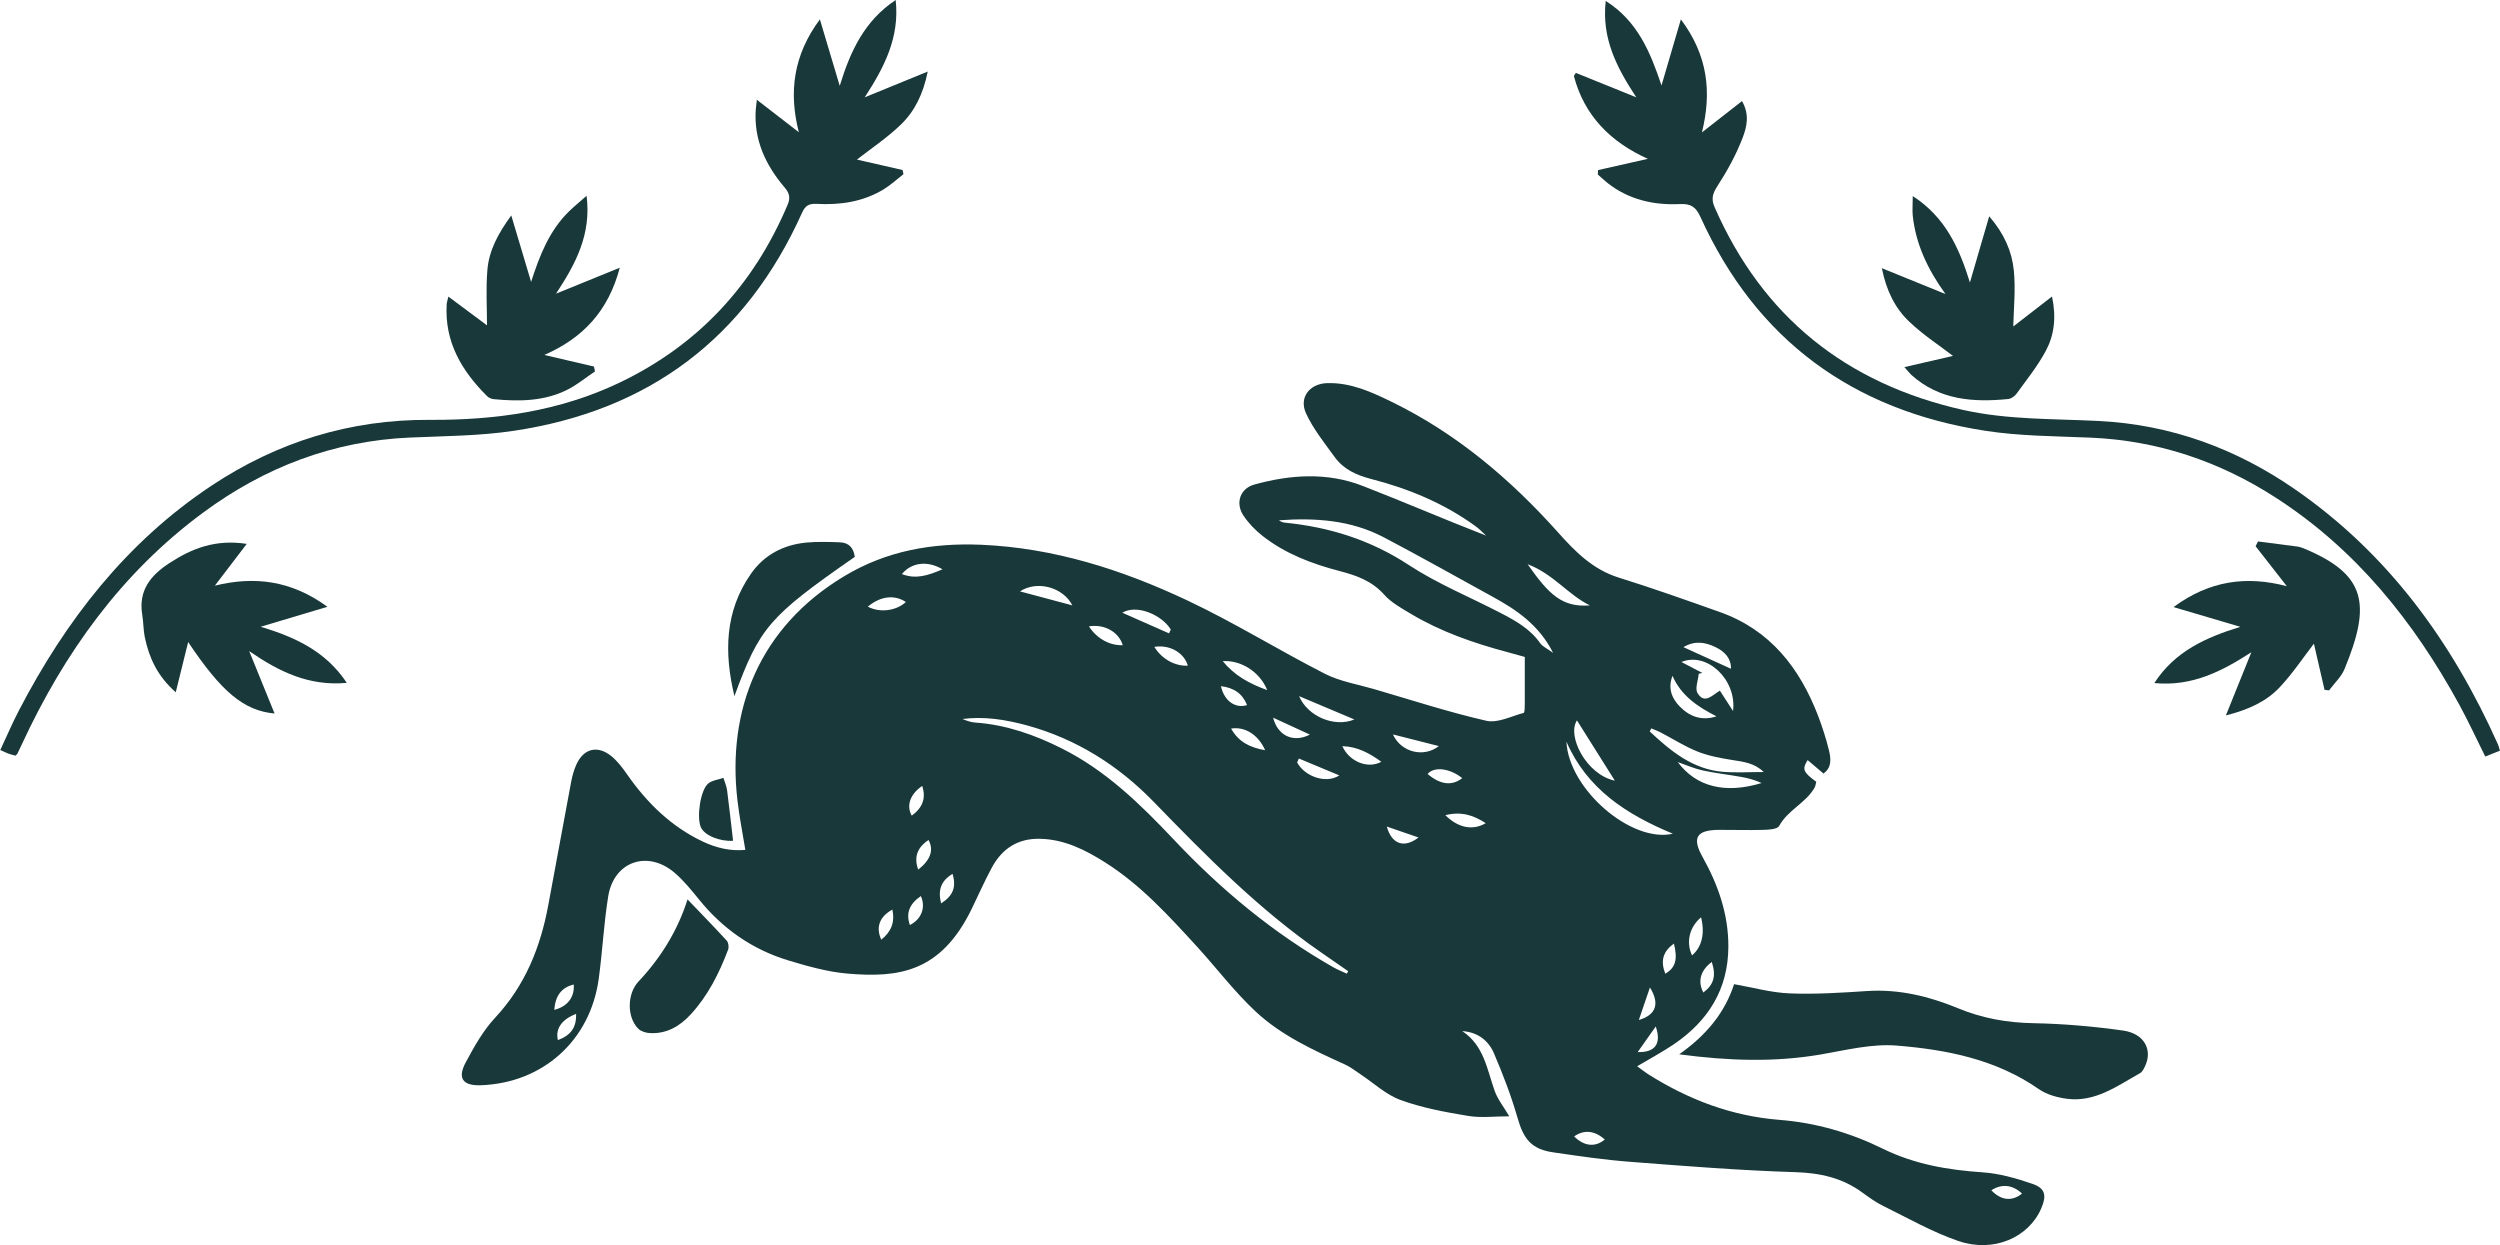
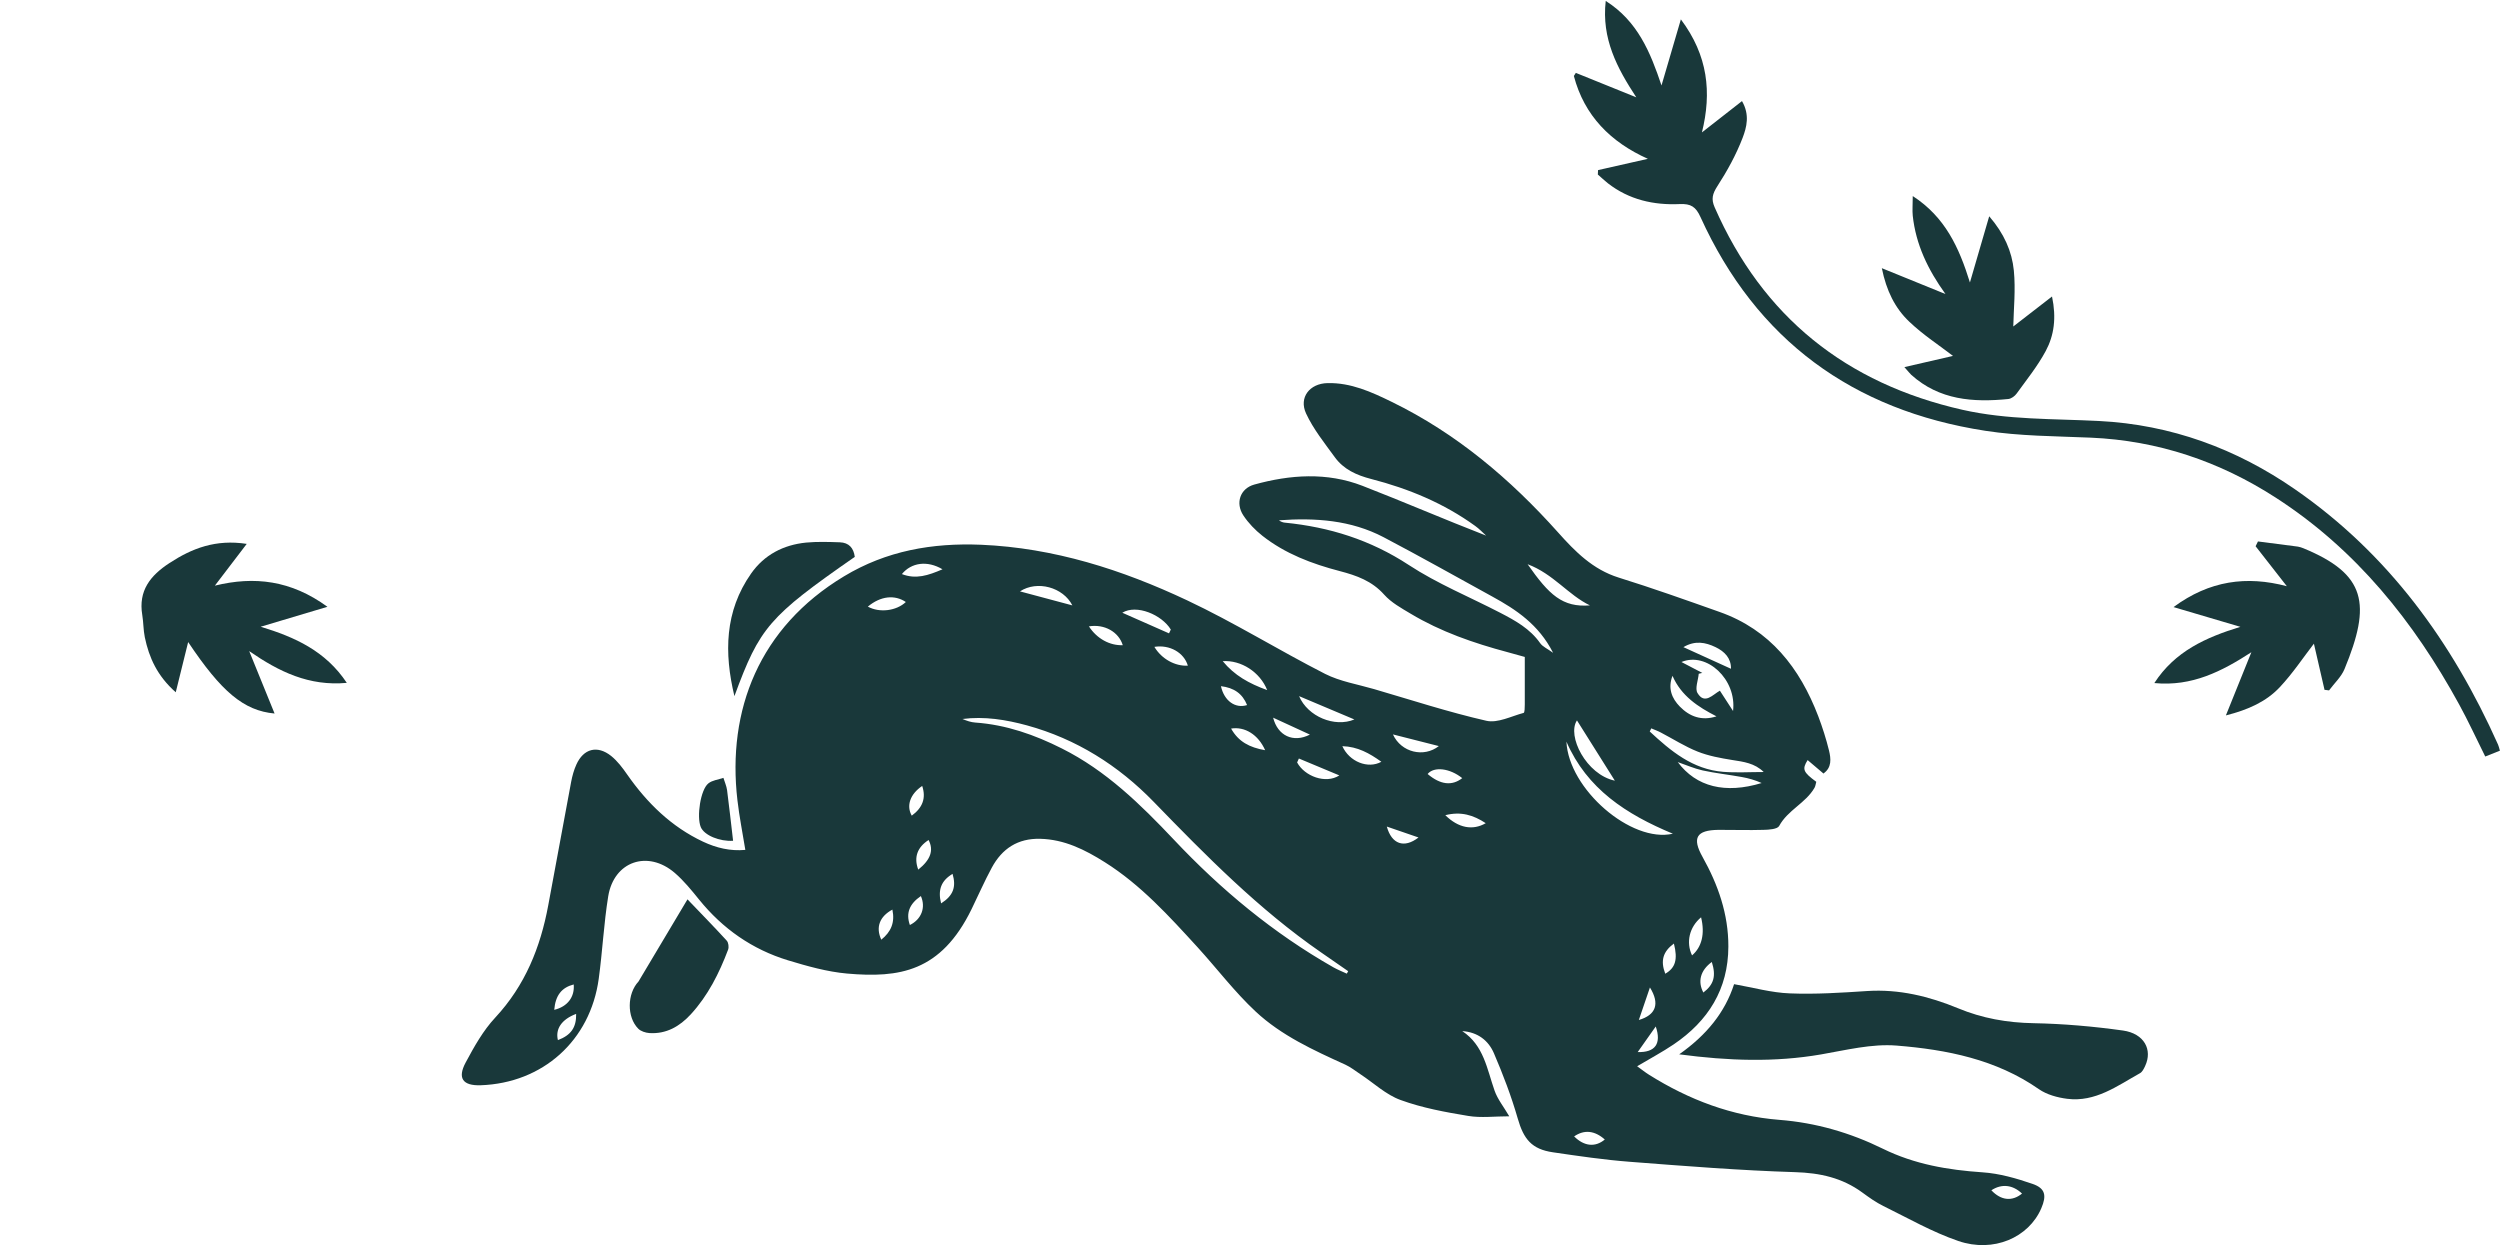
<svg xmlns="http://www.w3.org/2000/svg" id="Calque_2" data-name="Calque 2" viewBox="0 0 265.86 132.42">
  <defs>
    <style>
      .cls-1 {
        fill: #19383a;
        stroke-width: 0px;
      }
    </style>
  </defs>
  <g id="Calque_1-2" data-name="Calque 1">
    <g>
      <path class="cls-1" d="M193.88,82.23c-.57-.48-1.1-.93-1.65-1.4-.61.98-.48,1.28.92,2.31-.06.2-.08.45-.19.64-.94,1.63-2.84,2.36-3.76,4.06-.19.34-1.09.4-1.67.41-1.6.05-3.2-.01-4.79,0-2.34.03-2.82.85-1.69,2.87,1.66,2.97,2.76,6.09,2.75,9.54-.01,4.54-2.15,7.92-5.81,10.4-1.21.82-2.5,1.5-3.89,2.33.49.35.86.65,1.26.9,4.25,2.67,8.82,4.4,13.87,4.8,3.86.3,7.55,1.37,11,3.07,3.38,1.66,6.92,2.26,10.61,2.51,1.79.12,3.6.64,5.31,1.23,1.36.47,1.51,1.24.93,2.59-1.33,3.11-5.08,4.77-8.83,3.48-2.77-.95-5.35-2.43-7.99-3.73-.78-.38-1.51-.91-2.21-1.42-2.14-1.57-4.5-2.09-7.17-2.17-5.85-.18-11.7-.65-17.55-1.1-2.74-.21-5.46-.61-8.18-1.01-2.27-.33-3.12-1.4-3.75-3.6-.68-2.36-1.56-4.67-2.53-6.93-.58-1.35-1.71-2.25-3.37-2.36,2.3,1.52,2.63,4.04,3.44,6.34.32.91.97,1.71,1.56,2.72-1.56,0-3,.19-4.37-.04-2.42-.4-4.88-.85-7.18-1.69-1.56-.56-2.86-1.81-4.29-2.75-.52-.35-1.03-.75-1.59-1.01-3.39-1.54-6.81-3.1-9.54-5.65-2.24-2.09-4.11-4.57-6.18-6.84-3.02-3.3-6.03-6.63-9.86-9.04-2.11-1.33-4.3-2.43-6.88-2.49-2.38-.06-4.05,1.05-5.14,3.07-.78,1.44-1.43,2.94-2.15,4.41-3.26,6.68-7.7,7.34-13.25,6.85-2.12-.19-4.23-.79-6.28-1.41-3.8-1.16-6.94-3.36-9.45-6.46-.8-.99-1.62-2-2.58-2.83-2.87-2.47-6.47-1.24-7.08,2.48-.47,2.9-.61,5.86-1.01,8.78-.9,6.57-5.95,11.09-12.56,11.32-1.89.06-2.49-.74-1.59-2.42.9-1.68,1.86-3.4,3.15-4.78,3.17-3.41,4.8-7.46,5.63-11.93.81-4.38,1.62-8.77,2.44-13.15.12-.62.29-1.25.55-1.82.76-1.7,2.23-2.09,3.7-.92.67.54,1.21,1.26,1.71,1.98,2.12,3.03,4.69,5.55,8.07,7.14,1.41.66,2.89,1.02,4.49.87-.3-1.84-.64-3.55-.84-5.28-1.12-9.59,2.32-18.38,11.33-23.81,4.52-2.73,9.4-3.57,14.58-3.36,7.75.33,14.99,2.65,21.91,5.91,5.01,2.36,9.73,5.3,14.67,7.82,1.6.81,3.46,1.11,5.21,1.62,3.97,1.16,7.92,2.45,11.95,3.37,1.2.27,2.65-.49,3.96-.84.11-.03.12-.58.12-.89.01-1.62,0-3.24,0-5.06-.48-.14-1.16-.33-1.84-.51-3.59-.96-7.1-2.17-10.3-4.09-.99-.59-2.06-1.18-2.81-2.02-1.3-1.46-2.93-2.04-4.73-2.51-2.95-.77-5.79-1.84-8.22-3.75-.77-.61-1.49-1.35-2.03-2.17-.87-1.32-.34-2.86,1.16-3.28,3.83-1.06,7.72-1.33,11.5.13,4.38,1.7,8.7,3.57,13.16,5.3-.38-.34-.73-.72-1.15-1.02-3.34-2.42-7.1-3.98-11.06-5-1.58-.41-2.94-1.02-3.89-2.33-1.09-1.5-2.28-2.98-3.05-4.64-.79-1.71.39-3.19,2.28-3.23,2.48-.06,4.67.94,6.82,1.99,6.89,3.36,12.62,8.21,17.7,13.89,1.81,2.03,3.69,3.94,6.44,4.8,3.6,1.12,7.16,2.39,10.72,3.65,5.39,1.9,8.54,5.95,10.51,11.1.45,1.19.84,2.41,1.14,3.64.21.87.32,1.82-.61,2.46ZM143.22,103.55c.05-.09.1-.18.15-.27-.97-.67-1.94-1.34-2.9-2.01-6.61-4.57-12.21-10.26-17.78-16-3.76-3.87-8.23-6.69-13.48-8.13-2.24-.61-4.52-.98-6.86-.68.45.19.9.35,1.37.38,3.28.23,6.31,1.3,9.21,2.76,4.69,2.35,8.36,5.94,11.91,9.7,5.01,5.32,10.59,9.95,16.96,13.57.46.26.95.45,1.42.67ZM165.15,69.4c-1.52-2.98-3.91-4.57-6.47-5.97-3.84-2.11-7.66-4.26-11.54-6.3-3.49-1.83-7.28-2.08-11.13-1.8.19.15.41.23.62.25,4.75.47,9.12,1.84,13.18,4.5,3.05,2,6.48,3.4,9.74,5.09,1.6.83,3.16,1.69,4.24,3.23.26.37.76.58,1.35,1.01ZM177.9,88.66c-4.96-2.06-9.14-4.77-11.32-9.79.23,5.03,6.88,10.81,11.32,9.79ZM175.6,77.46c-.05.11-.11.22-.16.33,2.23,2.07,4.56,4.03,7.81,4.29,1.4.11,2.81.02,4.31.02-.96-.95-2.15-1.09-3.36-1.28-1.24-.2-2.5-.43-3.66-.89-1.36-.54-2.62-1.35-3.92-2.03-.32-.17-.67-.29-1.01-.44ZM181.03,71.56c-.13.03-.26.06-.38.09-.06.7-.42,1.57-.13,2.05.76,1.27,1.63.16,2.38-.25.46.72.86,1.34,1.4,2.16.41-3.36-2.8-6.33-5.49-5.21.81.42,1.51.79,2.22,1.16ZM178.41,81.03c1.98,2.67,5.08,3.41,8.93,2.24-.68-.31-1.39-.51-2.12-.64-1.38-.25-2.79-.4-4.16-.7-.9-.2-1.77-.59-2.65-.89ZM171.73,83.02c-1.36-2.17-2.72-4.33-4.03-6.41-1.09,1.63.98,5.77,4.03,6.41ZM169.08,64.38c-2.31-1.11-3.87-3.34-6.63-4.38,2.29,3.27,3.71,4.61,6.63,4.38ZM182.54,76.18c-1.96-1-3.75-2.17-4.68-4.31-.52,1.34-.06,2.41.78,3.27,1.04,1.06,2.32,1.55,3.89,1.04ZM138.15,74.03c.92,2.17,3.78,3.36,5.88,2.48-2.03-.85-3.82-1.61-5.88-2.48ZM114.04,64.38c-.98-1.93-3.74-2.69-5.57-1.49,1.78.48,3.57.95,5.57,1.49ZM184.08,71.12c.02-1.11-.66-1.83-1.64-2.3-1.08-.52-2.19-.73-3.42,0,1.78.81,3.41,1.55,5.06,2.3ZM124.32,67.35c.06-.13.13-.27.19-.4-.96-1.58-3.65-2.71-5.16-1.79,1.65.73,3.31,1.46,4.96,2.19ZM134.76,73.39c-.77-1.93-2.78-3.21-4.73-3.08,1.25,1.52,2.78,2.37,4.73,3.08ZM148.13,78.1c.88,1.93,3.3,2.49,4.88,1.24-1.74-.44-3.31-.84-4.88-1.24ZM138.13,80.66c-.06.14-.13.28-.19.42.79,1.47,3.04,2.32,4.49,1.38-1.57-.65-2.94-1.22-4.31-1.8ZM146.9,81.01c-1.27-.91-2.52-1.61-4.15-1.66.74,1.65,2.72,2.45,4.15,1.66ZM139.3,78.12c-1.23-.57-2.47-1.14-3.91-1.8.48,1.91,2.13,2.71,3.91,1.8ZM100.23,60.54c-1.62-.96-3.31-.72-4.32.51,1.49.58,2.79.15,4.32-.51ZM122.76,68.79c.78,1.3,2.21,2.07,3.56,2-.4-1.38-1.92-2.26-3.56-2ZM115.8,66.61c.85,1.32,2.24,2.06,3.6,2-.43-1.4-1.93-2.27-3.6-2ZM153.7,86.69c1.38,1.36,2.91,1.66,4.3.85-1.33-.87-2.63-1.27-4.3-.85ZM180.9,97.55c-1.26,1.05-1.62,2.68-.96,4.05,1.03-.88,1.39-2.29.96-4.05ZM92.29,64.51c1.25.69,3.05.45,4.04-.49-1.19-.8-2.68-.64-4.04.49ZM134.54,79.78c-.73-1.66-2.17-2.54-3.62-2.3.78,1.39,1.95,2.01,3.62,2.3ZM155.5,82.75c-1.32-1.06-3.01-1.26-3.68-.44,1.36,1.15,2.59,1.29,3.68.44ZM61.27,107.82c-1.54.58-2.23,1.6-1.94,2.79,1.38-.52,1.97-1.33,1.94-2.79ZM97.93,95.29c-1.23.84-1.61,1.83-1.17,3.08,1.23-.61,1.71-1.86,1.17-3.08ZM97.65,92.48c1.33-1.06,1.66-2.07,1.1-3.15-1.2.77-1.59,1.84-1.1,3.15ZM98.07,83.58c-1.29.87-1.71,2.11-1.11,3.16,1.16-.85,1.54-1.87,1.11-3.16ZM211.77,126.58c1.03,1.09,2.2,1.21,3.26.35-.98-.94-2.17-1.07-3.26-.35ZM129.84,72.97c.34,1.57,1.54,2.41,2.78,2.01-.49-1.21-1.38-1.84-2.78-2.01ZM150.85,89.06c-1.22-.42-2.2-.76-3.37-1.16.51,1.87,1.84,2.35,3.37,1.16ZM182.04,102.3c-1.22.9-1.52,2.07-.9,3.25,1.11-.84,1.38-1.75.9-3.25ZM176.08,109.16c-.6.86-1.21,1.71-1.92,2.72,1.85.06,2.55-.88,1.92-2.72ZM167.4,120.85c1.06,1.06,2.25,1.18,3.26.33-1.08-.96-2.19-1.07-3.26-.33ZM58.94,107.39c1.42-.34,2.19-1.38,2.07-2.7-1.28.33-1.94,1.16-2.07,2.7ZM178.01,100.34c-1.18.87-1.44,1.84-.92,3.21,1.08-.62,1.35-1.51.92-3.21ZM94.9,96.73c-1.37.74-1.79,1.89-1.18,3.2,1.03-.83,1.47-1.81,1.18-3.2ZM175.46,105.01c-.44,1.28-.78,2.28-1.18,3.46,1.82-.53,2.26-1.72,1.18-3.46ZM100.08,96.07c1.29-.82,1.63-1.74,1.22-3.14-1.2.72-1.59,1.68-1.22,3.14Z" />
      <path class="cls-1" d="M169.94,18.09c1.72-.39,3.44-.78,5.3-1.2-3.95-1.77-6.76-4.58-7.87-8.81.07-.11.14-.22.21-.33,2.07.84,4.14,1.68,6.43,2.6-2.05-3.12-3.71-6.25-3.25-10.25,3.4,2.15,4.75,5.47,5.93,8.99.69-2.36,1.33-4.54,2.06-7.03,2.89,3.85,3.29,7.77,2.24,12.02,1.44-1.12,2.8-2.19,4.26-3.33.85,1.47.49,2.79.07,3.9-.69,1.8-1.64,3.53-2.69,5.15-.52.81-.67,1.37-.29,2.24,5.12,11.67,13.99,18.74,26.36,21.54,4.79,1.08,9.67.94,14.53,1.19,7.64.39,14.59,2.94,20.85,7.28,9.91,6.86,16.7,16.24,21.57,27.13.08.18.12.37.2.65-.54.21-1.03.41-1.56.62-.95-1.91-1.8-3.76-2.77-5.53-4.82-8.82-10.97-16.49-19.51-22-5.98-3.86-12.52-6.07-19.68-6.38-3.74-.16-7.53-.16-11.21-.73-14.09-2.18-24.34-9.65-30.28-22.72-.5-1.11-1.03-1.44-2.2-1.39-2.78.13-5.4-.46-7.65-2.21-.37-.29-.71-.62-1.07-.93,0-.15.01-.3.02-.45Z" />
-       <path class="cls-1" d="M80.46,10.59c1.6,1.23,2.98,2.31,4.49,3.47-1.08-4.23-.6-8.18,2.24-12,.73,2.45,1.4,4.67,2.11,7.07,1.12-3.65,2.6-6.9,5.95-9.13.44,3.99-1.22,7.16-3.29,10.35,2.27-.93,4.34-1.77,6.7-2.74-.48,2.37-1.38,4.22-2.87,5.65-1.46,1.41-3.19,2.56-4.66,3.71,1.45.33,3.15.72,4.85,1.11.03.15.06.29.1.44-.7.54-1.35,1.15-2.1,1.61-2.19,1.33-4.63,1.69-7.14,1.55-.81-.04-1.2.18-1.54.93-5.99,13.34-16.29,21.07-30.7,23.21-3.61.54-7.31.55-10.97.71-8.19.35-15.5,3.16-22.04,7.99-8.69,6.42-14.77,14.93-19.27,24.64-.15.32-.3.65-.46.97-.03.07-.1.12-.21.23-.22-.06-.49-.12-.74-.21-.26-.09-.5-.22-.88-.39.68-1.44,1.28-2.87,2-4.24,4.96-9.53,11.38-17.83,20.43-23.85,7.02-4.67,14.76-7.07,23.23-7.02,7.01.04,13.84-.91,20.24-3.98,8.36-4.01,14.23-10.38,17.83-18.9.31-.73.2-1.22-.31-1.82-2.03-2.38-3.3-5.08-3.08-8.3.02-.23.05-.45.12-1.07Z" />
      <path class="cls-1" d="M178.56,112.13c2.93-2.06,4.88-4.47,5.85-7.47,2.04.36,3.98.91,5.93.98,2.73.11,5.48-.07,8.22-.25,3.39-.22,6.58.56,9.66,1.83,2.58,1.07,5.22,1.54,8.03,1.59,3.18.06,6.37.34,9.52.78,2.25.32,3.17,2.04,2.35,3.78-.13.28-.3.63-.55.76-2.42,1.35-4.74,3.1-7.74,2.72-1.03-.13-2.16-.44-3-1.02-4.56-3.18-9.81-4.21-15.14-4.64-2.64-.21-5.37.48-8.03.94-4.92.85-9.82.69-15.09-.01Z" />
      <path class="cls-1" d="M26.23,57.85c-1.18,1.55-2.23,2.92-3.38,4.43,4.2-1.03,8.11-.57,11.97,2.25-2.5.75-4.73,1.41-7.1,2.12,3.63,1.1,6.9,2.57,9.16,5.97-4.01.37-7.2-1.18-10.38-3.38.94,2.31,1.8,4.43,2.7,6.64-3.28-.3-5.66-2.32-9.19-7.6-.41,1.65-.83,3.36-1.32,5.34-1.97-1.74-2.84-3.69-3.29-5.85-.16-.78-.14-1.59-.27-2.37-.43-2.58.86-4.2,2.89-5.52,2.4-1.57,4.92-2.55,8.22-2.04Z" />
-       <path class="cls-1" d="M57.89,37.75c1.87.44,3.57.83,5.28,1.23.03.17.06.35.1.52-.97.65-1.88,1.41-2.91,1.93-2.47,1.25-5.15,1.28-7.84,1.02-.26-.02-.55-.15-.73-.33-2.7-2.69-4.52-5.77-4.29-9.75,0-.15.06-.3.18-.83,1.52,1.13,2.88,2.15,4.11,3.06,0-1.85-.13-3.88.04-5.89.17-2.06,1.13-3.87,2.54-5.8.74,2.47,1.4,4.68,2.11,7.07.91-2.83,1.94-5.45,4.02-7.49.53-.52,1.12-1,1.88-1.67.52,4.1-1.16,7.24-3.25,10.41,2.3-.93,4.38-1.78,6.78-2.76-1.22,4.64-3.95,7.49-8.01,9.27Z" />
      <path class="cls-1" d="M247.2,73.36c-.39-1.7-.79-3.41-1.13-4.91-1.12,1.45-2.25,3.16-3.63,4.63-1.43,1.52-3.32,2.39-5.73,3,.96-2.37,1.8-4.46,2.71-6.72-3.12,2.02-6.3,3.67-10.32,3.28,2.19-3.38,5.47-4.85,9.15-5.98-2.39-.71-4.62-1.36-7.11-2.1,3.84-2.83,7.78-3.35,12.05-2.22-1.16-1.49-2.24-2.87-3.32-4.25l.25-.51c1.42.18,2.83.36,4.25.55.19.03.39.1.57.17,6.7,2.76,7.25,5.92,4.38,12.86-.35.84-1.09,1.51-1.64,2.26l-.46-.06Z" />
      <path class="cls-1" d="M200.1,28.51c2.34.95,4.44,1.81,6.79,2.76-1.89-2.62-3.15-5.29-3.48-8.32-.06-.58,0-1.18,0-2.1,3.45,2.24,4.92,5.46,6.08,9.19.7-2.41,1.34-4.58,2.05-7.04,1.59,1.84,2.42,3.74,2.62,5.77.2,2.03-.02,4.1-.06,5.95,1.17-.91,2.55-1.98,4.12-3.19.48,2.28.22,4.14-.67,5.8-.86,1.6-2.02,3.04-3.09,4.52-.19.27-.56.54-.87.58-3.75.38-7.35.12-10.34-2.57-.17-.16-.31-.35-.73-.82,1.96-.45,3.71-.86,5.17-1.19-1.4-1.08-3.16-2.22-4.65-3.64-1.51-1.43-2.44-3.3-2.92-5.7Z" />
-       <path class="cls-1" d="M73.11,95.64c1.45,1.52,2.84,2.93,4.18,4.4.18.2.24.68.14.95-.95,2.51-2.14,4.89-3.97,6.88-1.18,1.28-2.6,2.11-4.41,1.99-.4-.03-.9-.19-1.17-.46-1.24-1.24-1.19-3.73.02-5.02q3.69-3.92,5.22-8.74Z" />
+       <path class="cls-1" d="M73.11,95.64c1.45,1.52,2.84,2.93,4.18,4.4.18.2.24.68.14.95-.95,2.51-2.14,4.89-3.97,6.88-1.18,1.28-2.6,2.11-4.41,1.99-.4-.03-.9-.19-1.17-.46-1.24-1.24-1.19-3.73.02-5.02Z" />
      <path class="cls-1" d="M78.1,74.03c-1.1-4.59-1.04-9.02,1.77-13.03,1.4-2,3.44-3.06,5.86-3.3,1.18-.11,2.38-.07,3.57-.03.99.03,1.48.62,1.6,1.55-9.13,6.35-10.1,7.48-12.8,14.81Z" />
      <path class="cls-1" d="M77.96,89.41c-1.42.1-3.08-.58-3.44-1.46-.45-1.1-.03-3.97.81-4.64.42-.34,1.06-.4,1.6-.59.13.43.33.86.39,1.31.23,1.76.42,3.53.64,5.39Z" />
    </g>
  </g>
</svg>